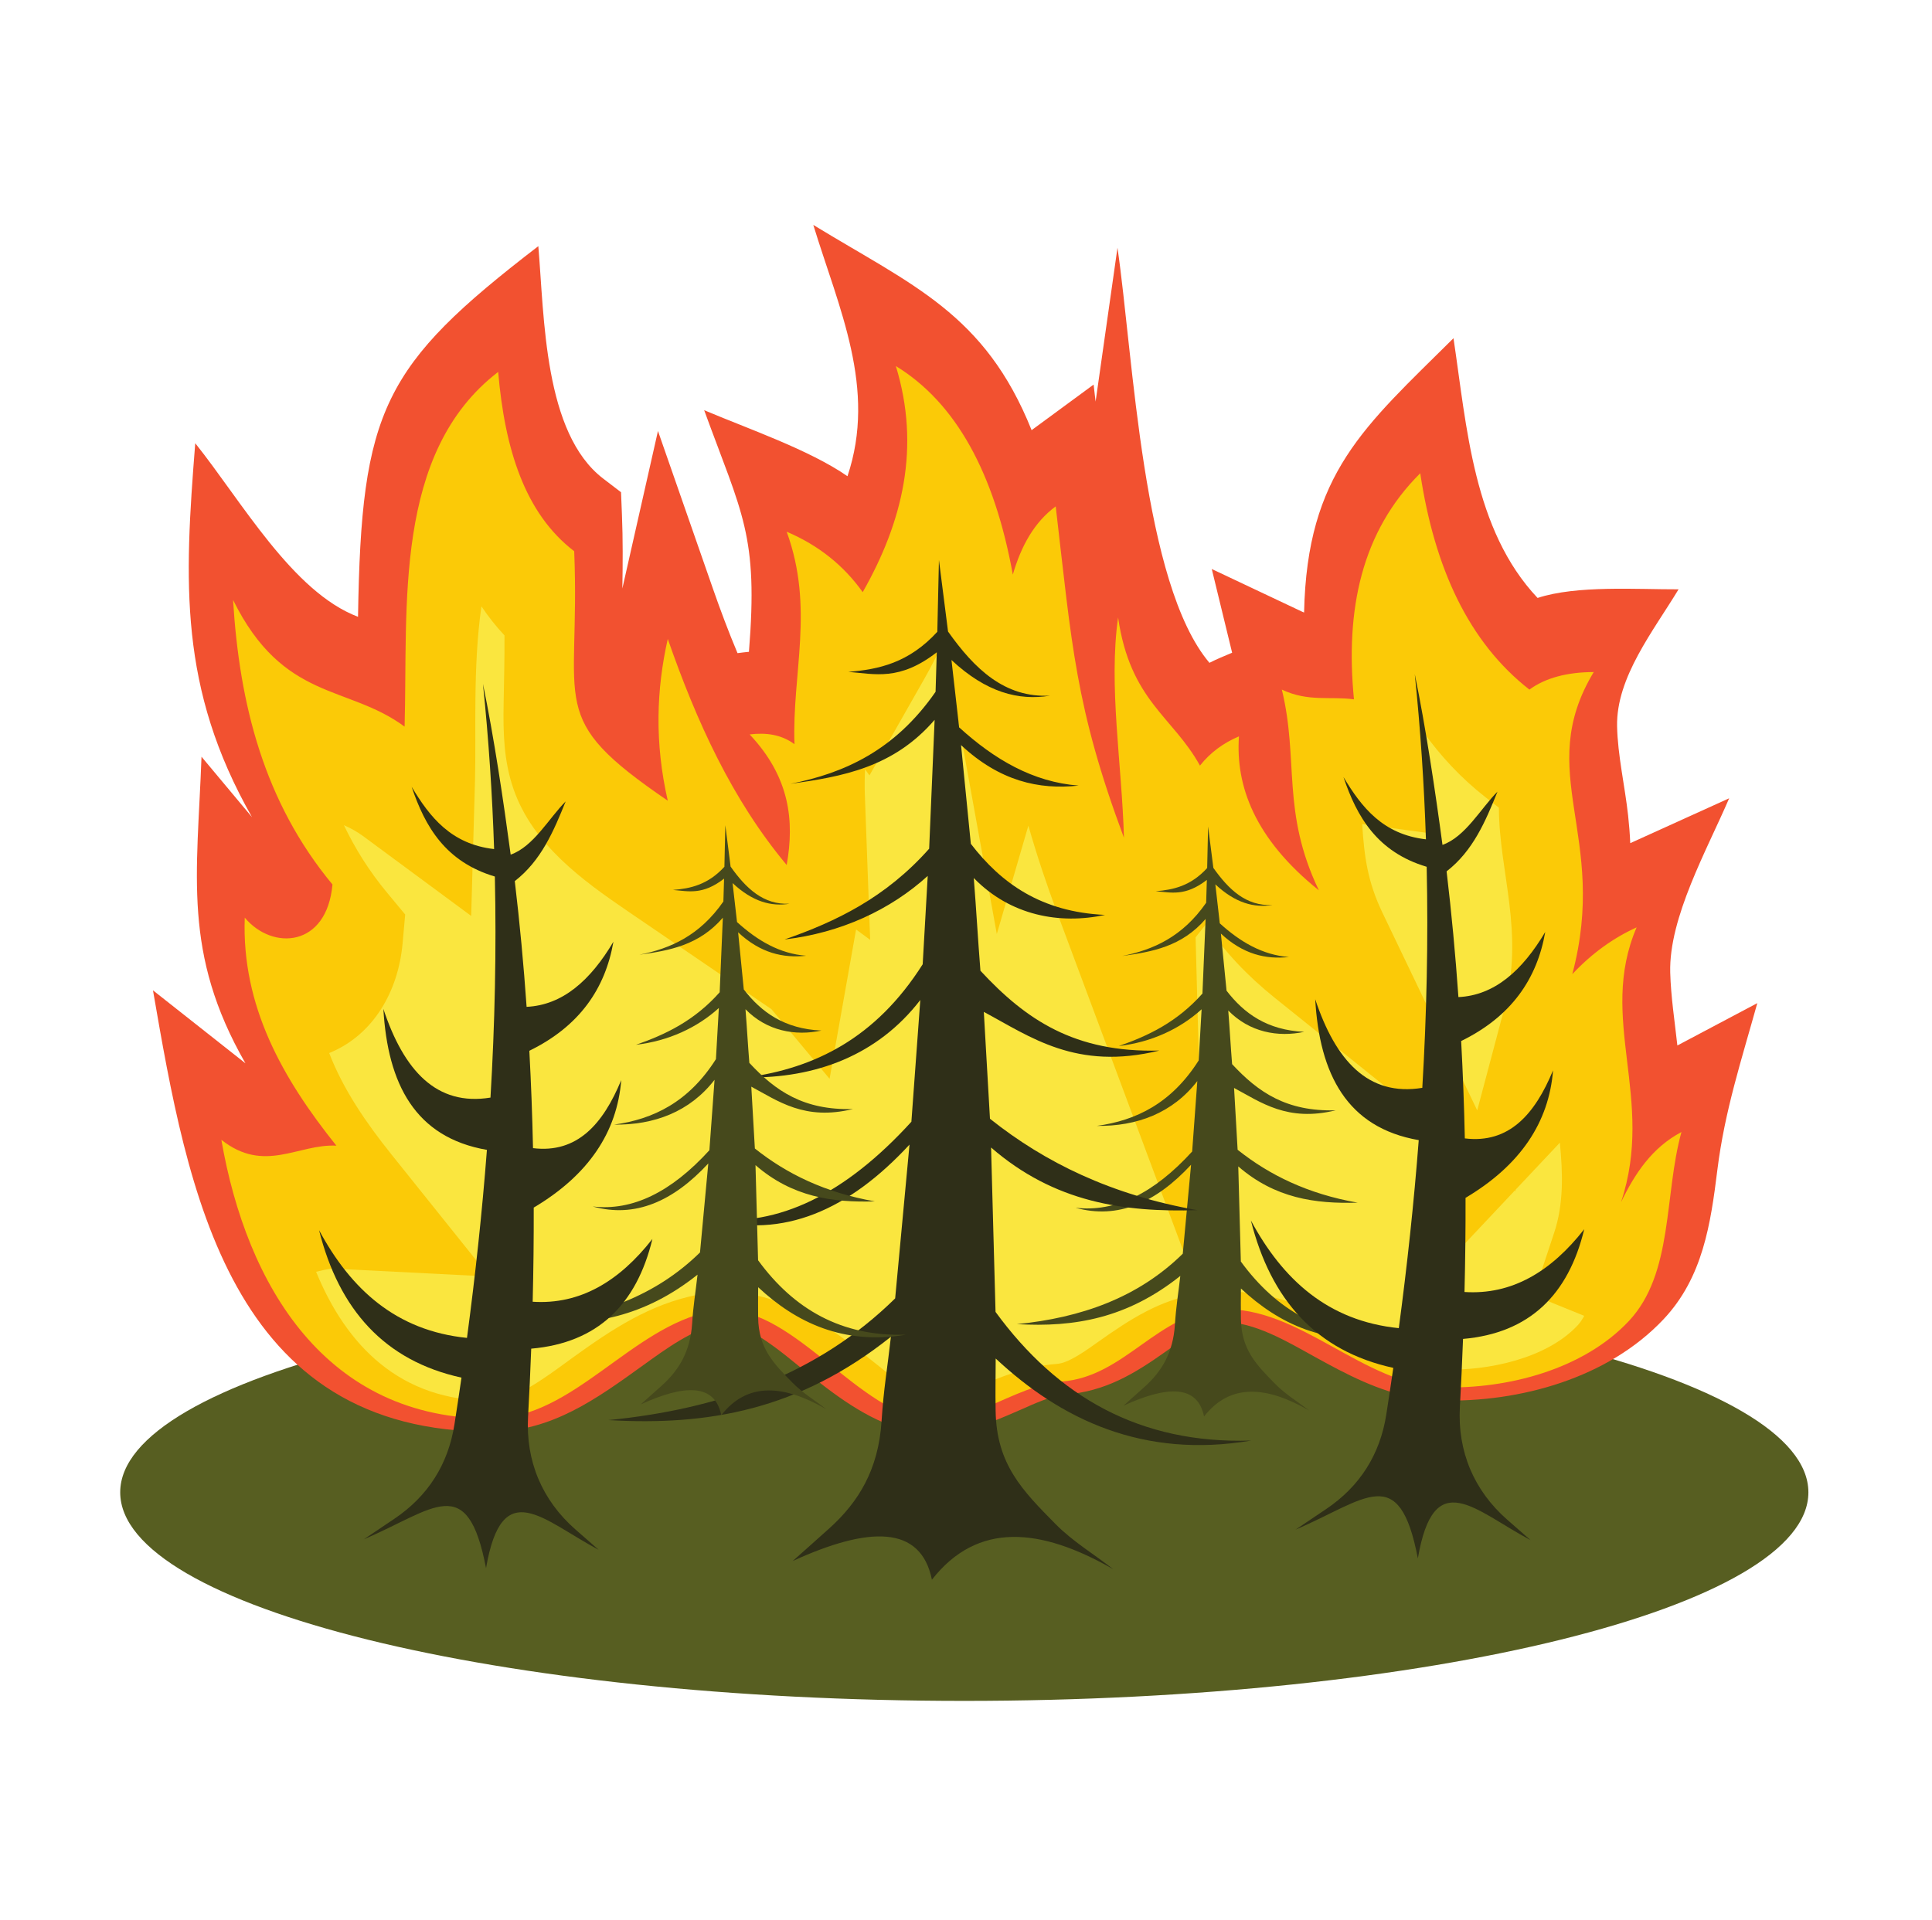
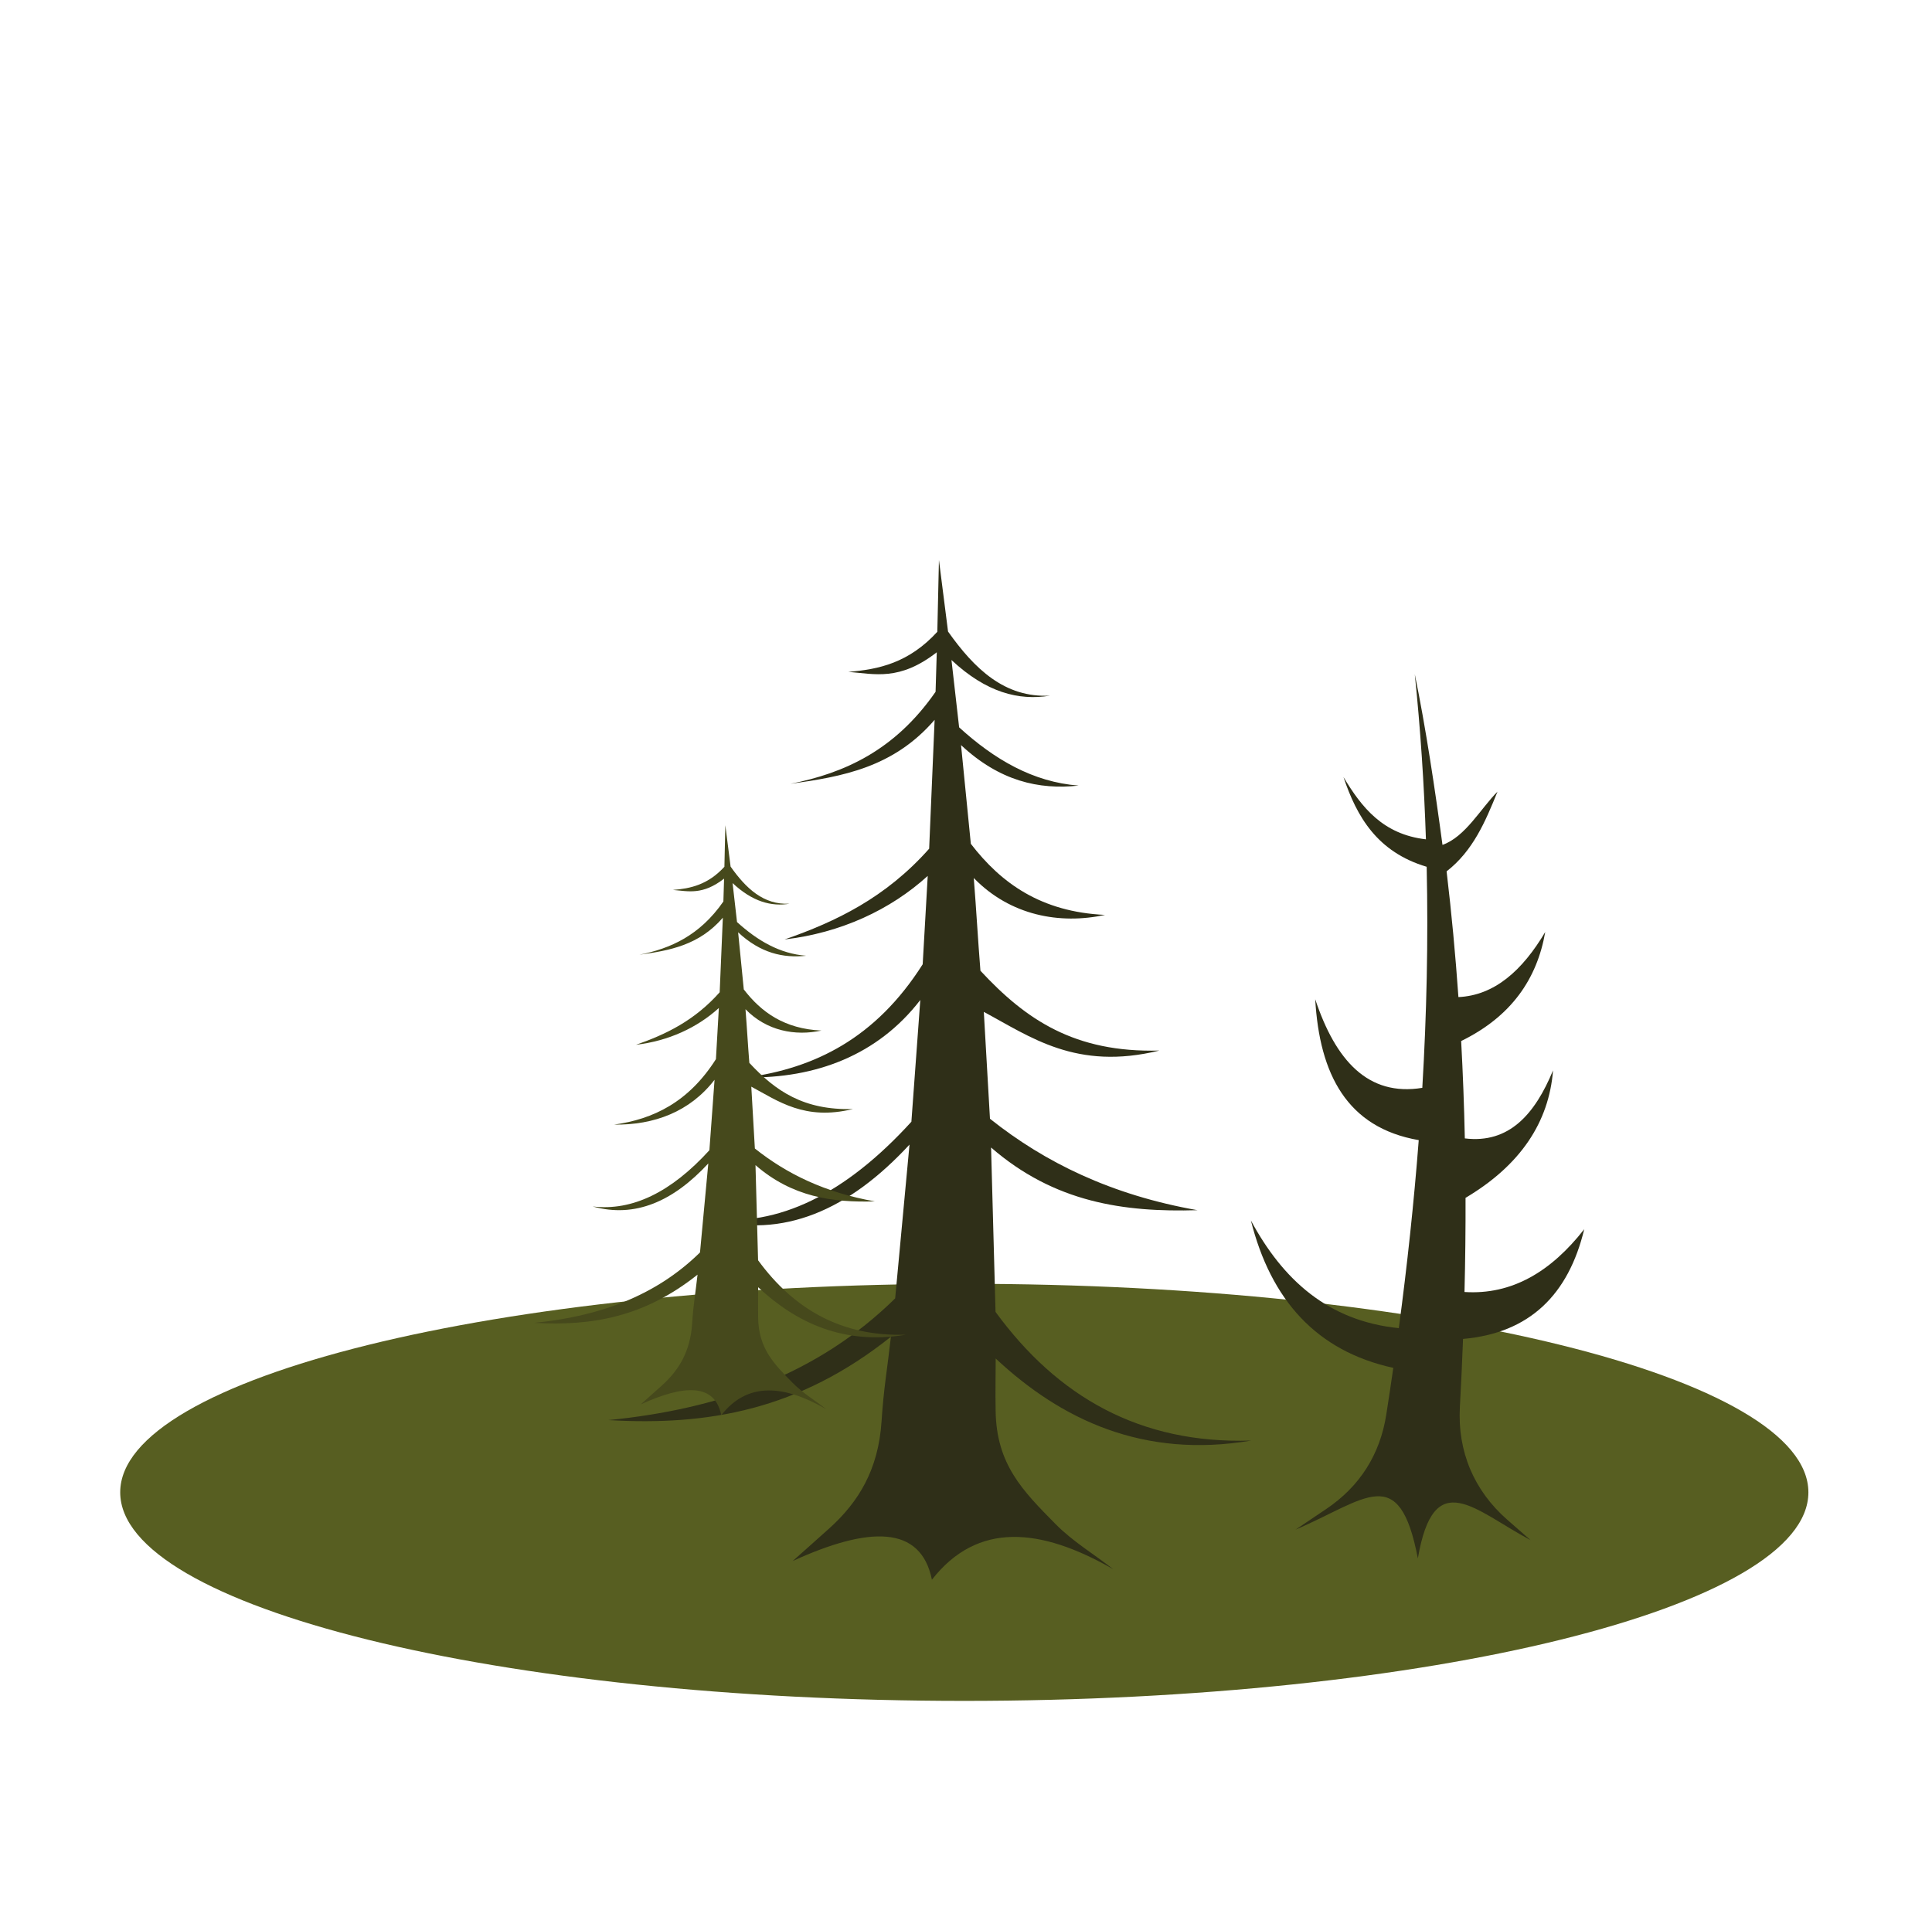
<svg xmlns="http://www.w3.org/2000/svg" xmlns:ns1="http://sodipodi.sourceforge.net/DTD/sodipodi-0.dtd" xmlns:ns2="http://www.inkscape.org/namespaces/inkscape" version="1.1" id="svg1" width="722.92" height="718.72" viewBox="0 0 722.92 718.72" ns1:docname="feu_foret.svg" ns2:version="1.3.2 (091e20ef0f, 2023-11-25, custom)">
  <defs id="defs1" />
  <ns1:namedview id="namedview1" pagecolor="#ffffff" bordercolor="#666666" borderopacity="1.0" ns2:showpageshadow="2" ns2:pageopacity="0.0" ns2:pagecheckerboard="0" ns2:deskcolor="#d1d1d1" ns2:zoom="0.5595649" ns2:cx="380.6529" ns2:cy="737.17991" ns2:current-layer="g1">
    <ns2:page x="0" y="0" ns2:label="1" id="page1" width="722.92" height="718.72" margin="0" bleed="0" />
  </ns1:namedview>
  <g id="g1" ns2:groupmode="layer" ns2:label="1">
    <g id="group-R5" transform="matrix(0.876,0,0,0.876,44.979,82.61)" style="stroke-width:1.142">
      <g id="g35" style="stroke-width:1.142">
        <path id="path27" d="m 2710.92,649.148 c 1493.14,0 2710.93,300.93 2710.93,669.912 0,368.97 -1217.79,669.92 -2710.93,669.92 C 1217.79,1988.98 0,1688.03 0,1319.06 0,950.078 1217.79,649.148 2710.92,649.148" style="fill:#575e21;fill-opacity:1;fill-rule:evenodd;stroke:none;stroke-width:1.142" transform="matrix(0.133,0,0,-0.133,0,718.72)" />
-         <path id="path28" d="m 402.152,2697.3 c -202.578,353.86 -154.824,604.51 -141.039,984.82 l 162.114,-194.05 c -235.575,414.3 -217.485,755.31 -182.231,1201.13 149.207,-186.73 312.555,-477.98 522.789,-557.63 10.528,664.94 78.895,806.24 579.045,1190.65 19.59,-228.75 17.45,-600.7 208.44,-746.74 l 57.19,-43.73 2.93,-71.91 c 3.27,-80.05 2.65,-158.37 1.32,-237.32 l 114.37,505.96 176.4,-506.14 c 24.28,-69.63 50.32,-139.1 79.09,-207.47 l 20.22,2.5 c 5.52,0.67 10.97,1.25 16.45,1.72 30.21,375.7 -21.36,440.24 -143.8,776.2 139.87,-59.33 337.9,-127.18 460.29,-212.11 94.65,282.41 -27.5,538.28 -109.8,807.27 318.04,-194.55 550.8,-284.14 701.15,-659.32 l 199.12,146.38 6.39,-54.65 70.28,494.17 c 51.09,-350.24 80.54,-1079.41 295.36,-1333.29 23.62,12.2 48.38,22.07 72.84,32.44 l -65.38,268.91 290.58,-137.29 c 1.9,-0.88 3.86,-1.71 5.91,-2.49 9.4,448.5 194.33,597.44 479.81,881.12 42.83,-285.03 63.52,-615.46 270.1,-834.29 125.88,41.24 317.96,27.21 452.75,27.7 -80.04,-132.68 -200.47,-282.52 -197.41,-439.68 1.8,-92.95 25.09,-192.71 35.34,-286.1 3.32,-30.29 5.64,-60.1 6.92,-89.61 l 317.65,144.11 c -70.68,-164.75 -194.03,-383.04 -189.26,-559.9 2.11,-77.65 14.39,-156.09 22.93,-234.13 l 256.73,136.01 c -50.73,-182.27 -104.78,-346.72 -128.16,-534.98 -21.72,-174.88 -46.67,-346 -172.55,-480.06 -178.1,-189.67 -463.08,-268.52 -717.32,-261.21 -26.38,0.76 -52.67,3.5 -78.68,7.98 -118.78,20.55 -222.66,75.77 -326.81,133.33 -80.57,44.54 -195.54,113.62 -290.47,109.22 -25.94,-1.2 -49.41,-9.04 -72.58,-20.37 -39.35,-19.23 -77.12,-47.45 -112.83,-72.75 -101.36,-71.85 -194.93,-128.85 -323.08,-138.36 -43.34,-3.22 -103.01,-31.16 -142.69,-48.6 -120.6,-53.01 -238.97,-101.62 -372.76,-65.33 -123.51,33.46 -227.39,114.61 -325.57,193.2 -54.82,43.9 -191.21,164.02 -267.98,148.74 -86.44,-17.21 -176.28,-83.3 -246.59,-133.95 C 1531.59,1620.67 1387.19,1515.5 1196.25,1514.05 350,1507.72 216.836,2287.03 105.254,2931.68 L 402.152,2697.3" style="fill:#f25130;fill-opacity:1;fill-rule:evenodd;stroke:none;stroke-width:1.142" transform="matrix(0.133,0,0,-0.133,0,718.72)" />
-         <path id="path29" d="m 4244.12,1656.41 c 212.44,-6.1 455.55,57.93 601.03,212.86 143.83,153.18 112.7,404.87 169.04,607.28 -94.67,-50.14 -149.59,-133.41 -194.09,-225.37 110.62,333.39 -76.17,588.52 50.09,882.77 -72.87,-33.05 -142.09,-81.7 -206.6,-150.25 118.45,445.56 -126.26,646.95 68.87,970.42 -85.29,-0.31 -154.71,-18.48 -206.61,-56.35 -195.78,152.75 -305.08,391.95 -350.61,694.95 -188.84,-187.67 -241.07,-438.4 -212.86,-726.25 -77.22,10.43 -146.6,-8.88 -231.64,31.3 55.29,-227.48 -2.09,-392.34 118.94,-644.87 -206.73,165.95 -267.76,335.76 -256.69,494.61 -49.87,-21.14 -92.05,-51.89 -125.22,-93.91 -87.65,158.61 -223.83,207.65 -262.95,475.82 -31.3,-220.17 12.52,-471.65 18.79,-707.47 -156.47,419.57 -167.16,620.62 -219.13,1064.34 -68.57,-50.4 -110.92,-126.98 -137.74,-219.13 -59.14,326.57 -182.96,552.03 -375.66,669.9 79.72,-260.51 22.59,-499.13 -106.43,-726.25 -60.83,85.26 -141.59,150.58 -244.17,194.09 89.74,-246.26 16.7,-454.95 25.04,-682.43 -42.25,31.1 -91.29,37.78 -143.99,31.3 129.42,-137.39 144.08,-277.89 118.95,-419.47 -175.83,210.54 -289.61,461.41 -381.9,726.25 -36.55,-161.67 -42.75,-332.93 0,-519.64 -395.91,269.94 -279.99,298.57 -300.52,801.39 -158.91,121.51 -223.04,329.22 -244.18,575.98 -337.802,-259.63 -289.626,-752.95 -300.517,-1139.46 -183.652,135.64 -389.215,80.35 -550.945,406.95 20.437,-333.37 98.426,-647.53 319.301,-914.08 -18.184,-202.37 -192.965,-212.71 -281.742,-106.44 -10.274,-283.58 120.703,-515.79 294.257,-732.5 -123.125,6.24 -230.605,-90.8 -369.386,18.77 81.011,-468.05 335.578,-899.3 870.242,-895.29 260.4,1.95 445.82,293.51 701.23,344.36 234.21,46.62 433.15,-281.87 663.64,-344.36 149.3,-40.49 309.65,107.39 463.94,118.85 203.3,15.12 309.08,222.32 512.75,231.75 249.89,11.58 457.41,-243.25 707.47,-250.42" style="fill:#fbca07;fill-opacity:1;fill-rule:evenodd;stroke:none;stroke-width:1.142" transform="matrix(0.133,0,0,-0.133,0,718.72)" />
-         <path id="path30" d="m 3465.31,1957.52 c -125.47,-19.79 -219.89,-80.95 -326.47,-156.47 -26.42,-18.74 -54.42,-38.96 -83.26,-53.77 -15.11,-7.77 -31.31,-14.47 -48.44,-15.74 -96.19,-7.14 -180.3,-41.39 -267.32,-79.64 -23.07,-10.14 -97.15,-44.32 -123.89,-45.56 -56.5,17.05 -139.73,86.44 -184.5,122.28 -133.23,106.65 -269.01,215.25 -446.22,231.55 -44.51,4.1 -89.2,1.84 -133.06,-6.88 -150.79,-30.03 -271.94,-110.05 -394.4,-198.28 -61.68,-44.46 -156.04,-118.13 -230.02,-137 -11.27,-2.87 -22.69,-4.62 -34.33,-4.72 -295.943,-2.22 -467.92,179.59 -564.255,414.28 14.238,3.42 28.945,7.12 43.367,9.31 2.972,0.44 7.234,1.13 10.265,1 l 502.433,-25.55 -314.483,392.7 c -80.379,100.37 -154.34,207.66 -199.559,325.2 141.543,57.56 221.855,197.57 235.75,352.18 l 8.332,92.79 -59.434,71.71 c -56.339,68 -101.425,140.05 -137.398,215.36 21.508,-9.72 42.25,-20.8 60.602,-34.37 l 348.17,-257.16 12.19,432.67 c 4.33,153.34 -7.34,367.18 20.76,561.73 21.98,-32.76 46.58,-63.96 74.06,-93.29 0.47,-72.84 -1.47,-145.03 -2.8,-218.59 -1.71,-94.45 0.43,-184.81 31.87,-275.22 61.54,-176.99 219.31,-291.66 367.92,-392.99 l 460.26,-313.81 186.83,-223.7 84.84,478.22 0.24,1.43 45.29,-33.33 -17.16,467.86 c -0.98,26.67 -0.57,53.46 0.66,80.26 l 14.17,-19.86 174.93,307.97 c 23.35,41.1 44.61,82.54 63.61,124.32 l 170.52,-941.79 101.32,348.11 c 27.43,-96.3 59.39,-191.24 95.03,-286.82 z m 892.93,588.52 -304.65,635.55 c -47.3,98.65 -58.15,179.34 -64.8,284.1 l 226.48,-30.6 -27.86,284.37 c -1.46,14.82 -2.68,29.64 -3.66,44.47 55.9,-79 122.92,-150.99 203.02,-213.48 l 41.09,-32.05 c 0.8,-210.66 83.19,-397.41 17.2,-645.66 z m 343.55,-659.91 -163,66.16 66.71,201.04 c 30.57,92.16 27.93,190.33 18.11,288.96 l -142.89,-151.8 2.41,-5.04 -4.07,3.27 -263.7,-280.15 107.73,405.33 -614.95,493.63 c -87.14,69.94 -162.72,149.03 -220.55,237.21 l -33.79,-42.81 30.31,-1141.77 c 13.64,1.66 27.63,2.83 42.09,3.5 40.83,1.89 81.66,-0.56 122.02,-6.93 136.33,-21.46 250.8,-83.6 369.59,-149.25 61.76,-34.12 160.53,-92.03 232.78,-94.09 141.54,-4.06 329.24,34.6 429.72,141.6 7.27,7.75 13.32,16.42 18.52,25.66 1.01,1.79 1.99,3.61 2.96,5.48" style="fill:#fae63f;fill-opacity:1;fill-rule:evenodd;stroke:none;stroke-width:1.142" transform="matrix(0.133,0,0,-0.133,0,718.72)" />
-         <path id="path31" d="m 3493.92,3458 c 5.65,-44.33 11.29,-88.65 16.91,-132.97 49.13,-69.34 105.42,-123.59 189.6,-119.14 -58.34,-9.82 -118.86,6.02 -183.23,66.25 4.76,-41.72 9.5,-83.45 14.25,-125.18 65.46,-59.62 137.27,-101.77 222.04,-108.24 -73.91,-8.14 -147,8.54 -218.49,75.26 6.06,-61.14 12.13,-122.31 18.2,-183.46 56.16,-73.08 130.38,-126.71 249.37,-132.15 -83.81,-18.11 -175.8,-1.46 -243.91,68.56 4.66,-57.77 7.7,-114.56 12.36,-172.33 84.34,-90.9 175.08,-152.6 332.62,-148.35 -154.93,-37.96 -239.98,25.76 -326.32,71.87 4.6,-79.96 6.84,-118.62 11.43,-198.6 101.76,-81.17 225.82,-141.89 385.53,-169.94 -137.02,-4.09 -265.79,14.31 -383.47,116.49 2.94,-108.5 5.34,-197.07 8.29,-305.56 114.94,-157.43 268.43,-245.87 475.15,-239.09 -200.78,-34.03 -353.3,38.89 -474.86,152.47 -0.09,-42.13 -0.76,-55.23 -0.12,-97.35 1.52,-99.31 49.85,-148.02 111.25,-210.28 31.89,-32.31 71.5,-55.96 107.24,-83.93 -135.26,77.73 -252.32,88.68 -336.88,-19.56 -20.72,101.98 -117.15,99.45 -258.62,34.78 22.74,20.32 45.59,40.5 68.23,60.93 53.82,48.55 90.84,108.56 96.75,198.16 4.23,64.11 10.27,93.8 17.42,157.67 -170.3,-135.83 -339.24,-165.74 -524.7,-154.87 206.16,20.36 389.25,85.1 532.62,226.21 8.89,95.26 17.77,190.55 26.66,285.84 -112.33,-121.46 -234.79,-176.15 -371.29,-138.22 127.37,-15.08 252.26,46.06 374.78,180.7 6.01,81.98 10.58,144.28 16.56,226.26 -79.14,-102.66 -194.1,-145.8 -322.88,-143.96 126.06,17.17 239.91,72.39 327.32,210.33 3.42,59.87 5.94,104.39 9.35,164.25 -69.52,-63.23 -161.84,-105.94 -266.03,-118.11 95.35,33.07 187.87,77.51 268.71,168.67 3.38,79.83 6.76,159.67 10.14,239.51 -76.6,-88.95 -171.87,-105.52 -267.98,-118.93 99.99,19.8 193.95,61.79 269.75,171.01 0.74,24.49 1.5,48.97 2.24,73.46 -69.31,-53.8 -115.2,-40.35 -164.4,-36.38 56.52,4.5 112.53,16.7 165.42,74.48 0.99,44.48 1.99,88.97 2.99,133.44" style="fill:#46491c;fill-opacity:1;fill-rule:evenodd;stroke:none;stroke-width:1.142" transform="matrix(0.133,0,0,-0.133,0,718.72)" />
        <path id="path32" d="m 2629.48,4314.04 c 9.73,-76.6 19.48,-153.21 29.24,-229.82 84.88,-119.81 182.15,-213.59 327.66,-205.92 -100.8,-16.96 -205.42,10.42 -316.66,114.5 8.2,-72.11 16.4,-144.23 24.62,-216.33 113.13,-103.04 237.24,-175.91 383.77,-187.1 -127.73,-14.09 -254.09,14.75 -377.64,130.09 10.48,-105.7 20.96,-211.4 31.44,-317.1 97.07,-126.3 225.38,-219 431.03,-228.39 -144.85,-31.31 -303.85,-2.54 -421.59,118.49 8.08,-99.86 13.32,-198 21.4,-297.84 145.74,-157.11 302.57,-263.75 574.87,-256.4 -267.79,-65.63 -414.76,44.51 -564.01,124.2 7.96,-138.21 11.81,-205.04 19.76,-343.25 175.87,-140.3 390.31,-245.23 666.34,-293.72 -236.81,-7.07 -459.37,24.74 -662.8,201.32 5.1,-187.51 9.26,-340.59 14.35,-528.1 198.68,-272.11 463.97,-424.97 821.24,-413.25 -347.02,-58.81 -610.63,67.24 -820.74,263.53 -0.15,-72.82 -1.32,-95.46 -0.2,-168.26 2.63,-171.65 86.16,-255.84 192.29,-363.42 55.1,-55.86 123.57,-96.72 185.35,-145.07 -233.8,134.35 -436.11,153.25 -582.26,-33.81 -35.81,176.25 -202.51,171.86 -447.01,60.1 39.3,35.11 78.81,70.02 117.95,105.3 93.03,83.93 157.01,187.63 167.22,342.49 7.29,110.84 17.76,162.15 30.11,272.52 -294.35,-234.76 -586.33,-286.47 -906.9,-267.64 356.34,35.18 672.8,147.06 920.58,390.94 15.37,164.67 30.71,329.36 46.08,494.04 -194.15,-209.92 -405.81,-304.41 -641.72,-238.85 220.12,-26.1 435.99,79.58 647.76,312.28 10.37,141.69 18.24,249.37 28.61,391.08 -136.76,-177.47 -335.46,-252.01 -558.04,-248.83 217.85,29.67 414.65,125.14 565.71,363.54 5.9,103.46 10.29,180.4 16.19,283.86 -120.16,-109.27 -279.76,-183.09 -459.81,-204.15 164.79,57.2 324.68,133.99 464.4,291.53 5.85,137.99 11.69,275.98 17.55,413.97 -132.41,-153.73 -297.09,-182.37 -463.16,-205.57 172.77,34.25 335.21,106.82 466.22,295.62 1.29,42.3 2.56,84.62 3.83,126.94 -119.75,-93 -199.08,-69.72 -284.12,-62.87 97.71,7.74 194.52,28.85 285.91,128.72 1.74,76.87 3.46,153.76 5.18,230.63" style="fill:#2f2f18;fill-opacity:1;fill-rule:evenodd;stroke:none;stroke-width:1.142" transform="matrix(0.133,0,0,-0.133,0,718.72)" />
        <path id="path33" d="m 1943.44,3462.08 c 5.65,-44.32 11.29,-88.64 16.92,-132.97 49.12,-69.32 105.4,-123.58 189.6,-119.15 -58.33,-9.81 -118.87,6.05 -183.23,66.26 4.74,-41.74 9.49,-83.45 14.24,-125.16 65.47,-59.62 137.27,-101.78 222.03,-108.27 -73.87,-8.15 -146.98,8.55 -218.47,75.28 6.05,-61.16 12.12,-122.31 18.18,-183.48 56.17,-73.07 130.4,-126.71 249.38,-132.13 -83.81,-18.12 -175.8,-1.47 -243.91,68.55 4.67,-57.76 7.7,-114.55 12.37,-172.32 84.33,-90.9 175.07,-152.6 332.62,-148.35 -154.94,-37.98 -239.98,25.75 -326.33,71.86 4.61,-79.98 6.83,-118.63 11.45,-198.6 101.74,-81.18 225.81,-141.88 385.51,-169.94 -137.01,-4.09 -265.79,14.31 -383.47,116.48 2.95,-108.48 5.35,-197.05 8.29,-305.54 114.95,-157.44 268.45,-245.88 475.15,-239.1 -200.77,-34.03 -353.29,38.91 -474.85,152.47 -0.1,-42.12 -0.78,-55.23 -0.13,-97.35 1.52,-99.3 49.86,-148.02 111.25,-210.28 31.9,-32.32 71.5,-55.94 107.25,-83.92 -135.27,77.73 -252.32,88.66 -336.88,-19.56 -20.73,101.96 -117.17,99.43 -258.65,34.76 22.77,20.32 45.61,40.52 68.24,60.94 53.84,48.54 90.85,108.55 96.76,198.15 4.23,64.11 10.29,93.82 17.42,157.67 -170.29,-135.82 -339.22,-165.74 -524.7,-154.84 206.17,20.35 389.26,85.08 532.62,226.18 8.89,95.28 17.79,190.55 26.65,285.85 -112.32,-121.46 -234.78,-176.14 -371.27,-138.2 127.36,-15.1 252.25,46.04 374.78,180.69 6,81.97 10.56,144.26 16.55,226.26 -79.13,-102.67 -194.07,-145.81 -322.86,-143.97 126.03,17.16 239.9,72.4 327.3,210.34 3.41,59.87 5.95,104.37 9.36,164.22 -69.51,-63.21 -161.86,-105.92 -266.03,-118.1 95.35,33.09 187.86,77.52 268.7,168.67 3.38,79.83 6.76,159.67 10.15,239.51 -76.61,-88.92 -171.9,-105.52 -267.97,-118.92 99.95,19.79 193.93,61.8 269.72,171.02 0.76,24.48 1.49,48.98 2.24,73.45 -69.3,-53.8 -115.18,-40.33 -164.39,-36.37 56.53,4.48 112.54,16.68 165.44,74.47 0.99,44.48 1.99,88.96 2.97,133.44" style="fill:#46491c;fill-opacity:1;fill-rule:evenodd;stroke:none;stroke-width:1.142" transform="matrix(0.133,0,0,-0.133,0,718.72)" />
-         <path id="path34" d="m 1165.09,3915.81 c 35.26,-170.88 65.75,-375.05 88.94,-548.22 73.51,25.92 122.68,116.84 176.64,170.99 -38.59,-95.45 -78.45,-190.08 -163.42,-256.02 15.93,-134.01 28.48,-268.66 37.97,-403.9 115.52,5.4 205.07,84.8 278.84,209.15 -26.23,-150.13 -108.17,-271.12 -270.07,-350.29 5.64,-103.94 9.55,-208.22 11.79,-312.8 141.92,-17.35 224.92,77.26 283.33,218.57 -13.24,-167.12 -105,-304.98 -281.01,-409.49 0.27,-100.56 -0.89,-201.38 -3.38,-302.46 152.44,-9.9 278.05,65.53 384.56,201.69 -50.82,-210.59 -175.66,-333.83 -389.25,-352.42 -2.72,-72.87 -6.12,-145.86 -10.13,-218.95 -7.82,-142.27 45.05,-267.98 152.19,-361.86 24.87,-21.8 49.76,-43.6 74.62,-65.4 -179.65,95.33 -310.21,241.66 -361.78,-58.9 -59.75,312.05 -166.69,189.06 -392.641,92.56 32.813,22.06 65.625,44.14 98.43,66.21 107.449,72.28 172.761,174.9 192.741,302.87 7.84,50.13 15.37,100.27 22.6,150.44 -247.54,54.16 -393.501,219.13 -457.384,473.61 102.347,-190.02 247.519,-322.94 475.074,-346 26.83,200.99 48.51,402.29 64.02,603.98 -230.899,40.04 -318.633,212.22 -332.481,452.65 65.527,-196.91 169.891,-313.17 343.941,-284.66 14.05,236.1 19.27,472.78 14.05,710.09 -158.07,47.16 -224.085,159.6 -267.21,288.29 58.328,-97.41 126.85,-184.36 264.79,-200.07 -5.83,176.4 -17.52,353.17 -35.77,530.34" style="fill:#2f2f18;fill-opacity:1;fill-rule:evenodd;stroke:none;stroke-width:1.142" transform="matrix(0.133,0,0,-0.133,0,718.72)" />
        <path id="path35" d="m 4157.76,3947.12 c 35.26,-170.9 65.75,-375.06 88.92,-548.22 73.53,25.91 122.69,116.84 176.66,170.98 -38.6,-95.45 -78.45,-190.08 -163.43,-256.02 15.92,-134.02 28.49,-268.66 37.98,-403.88 115.5,5.39 205.06,84.78 278.84,209.13 -26.25,-150.13 -108.18,-271.12 -270.06,-350.29 5.64,-103.94 9.55,-208.21 11.77,-312.78 141.92,-17.36 224.93,77.22 283.34,218.55 -13.24,-167.12 -105.03,-304.98 -281.02,-409.47 0.29,-100.56 -0.87,-201.4 -3.37,-302.48 152.43,-9.9 278.05,65.52 384.55,201.69 -50.8,-210.58 -175.66,-333.83 -389.25,-352.43 -2.72,-72.86 -6.1,-145.83 -10.14,-218.94 -7.81,-142.26 45.05,-267.98 152.21,-361.87 24.86,-21.79 49.75,-43.59 74.63,-65.39 -179.67,95.33 -310.22,241.65 -361.79,-58.9 -59.76,312.06 -166.71,189.05 -392.63,92.56 32.81,22.08 65.61,44.15 98.41,66.21 107.45,72.29 172.77,174.9 192.75,302.86 7.84,50.14 15.37,100.28 22.6,150.46 -247.54,54.15 -393.51,219.12 -457.39,473.62 102.36,-190.04 247.51,-322.96 475.09,-346.02 26.82,200.98 48.49,402.3 64,603.99 -230.9,40.03 -318.64,212.22 -332.47,452.62 65.52,-196.89 169.88,-313.15 343.93,-284.64 14.04,236.12 19.29,472.78 14.06,710.09 -158.08,47.16 -224.1,159.61 -267.21,288.29 58.33,-97.42 126.86,-184.35 264.79,-200.06 -5.82,176.38 -17.51,353.16 -35.77,530.34" style="fill:#2f2f18;fill-opacity:1;fill-rule:evenodd;stroke:none;stroke-width:1.142" transform="matrix(0.133,0,0,-0.133,0,718.72)" />
      </g>
    </g>
  </g>
</svg>